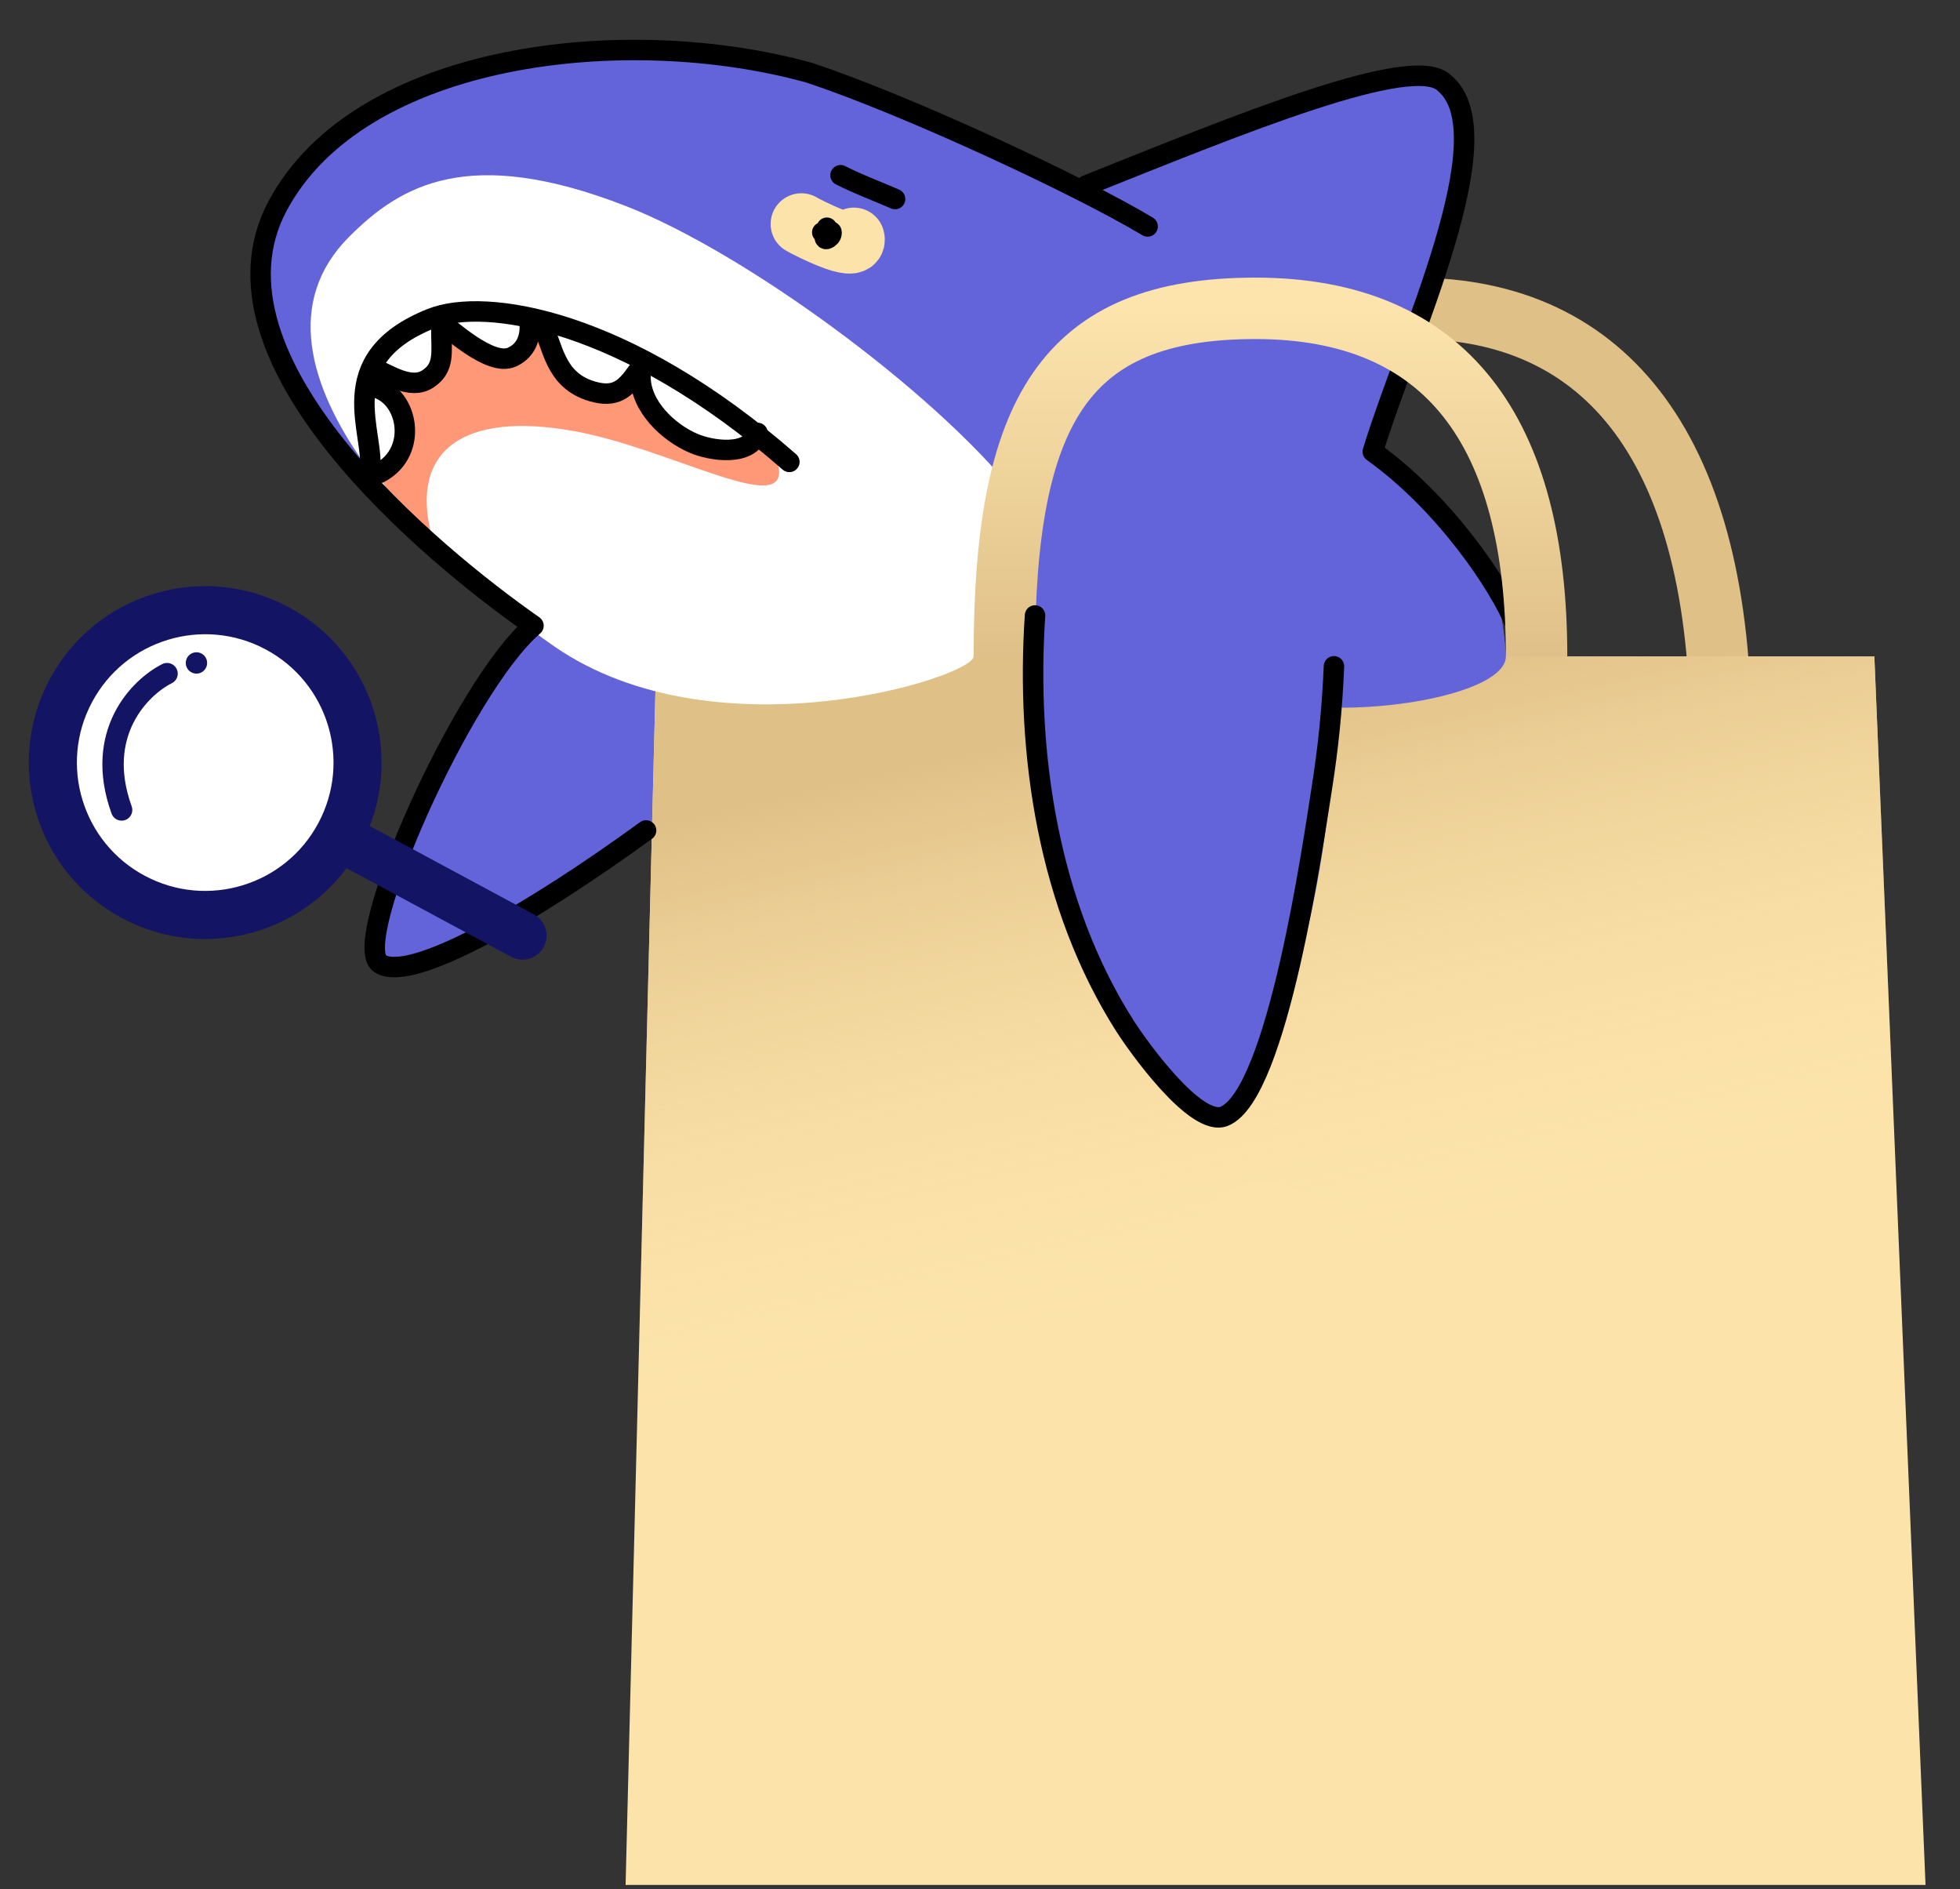
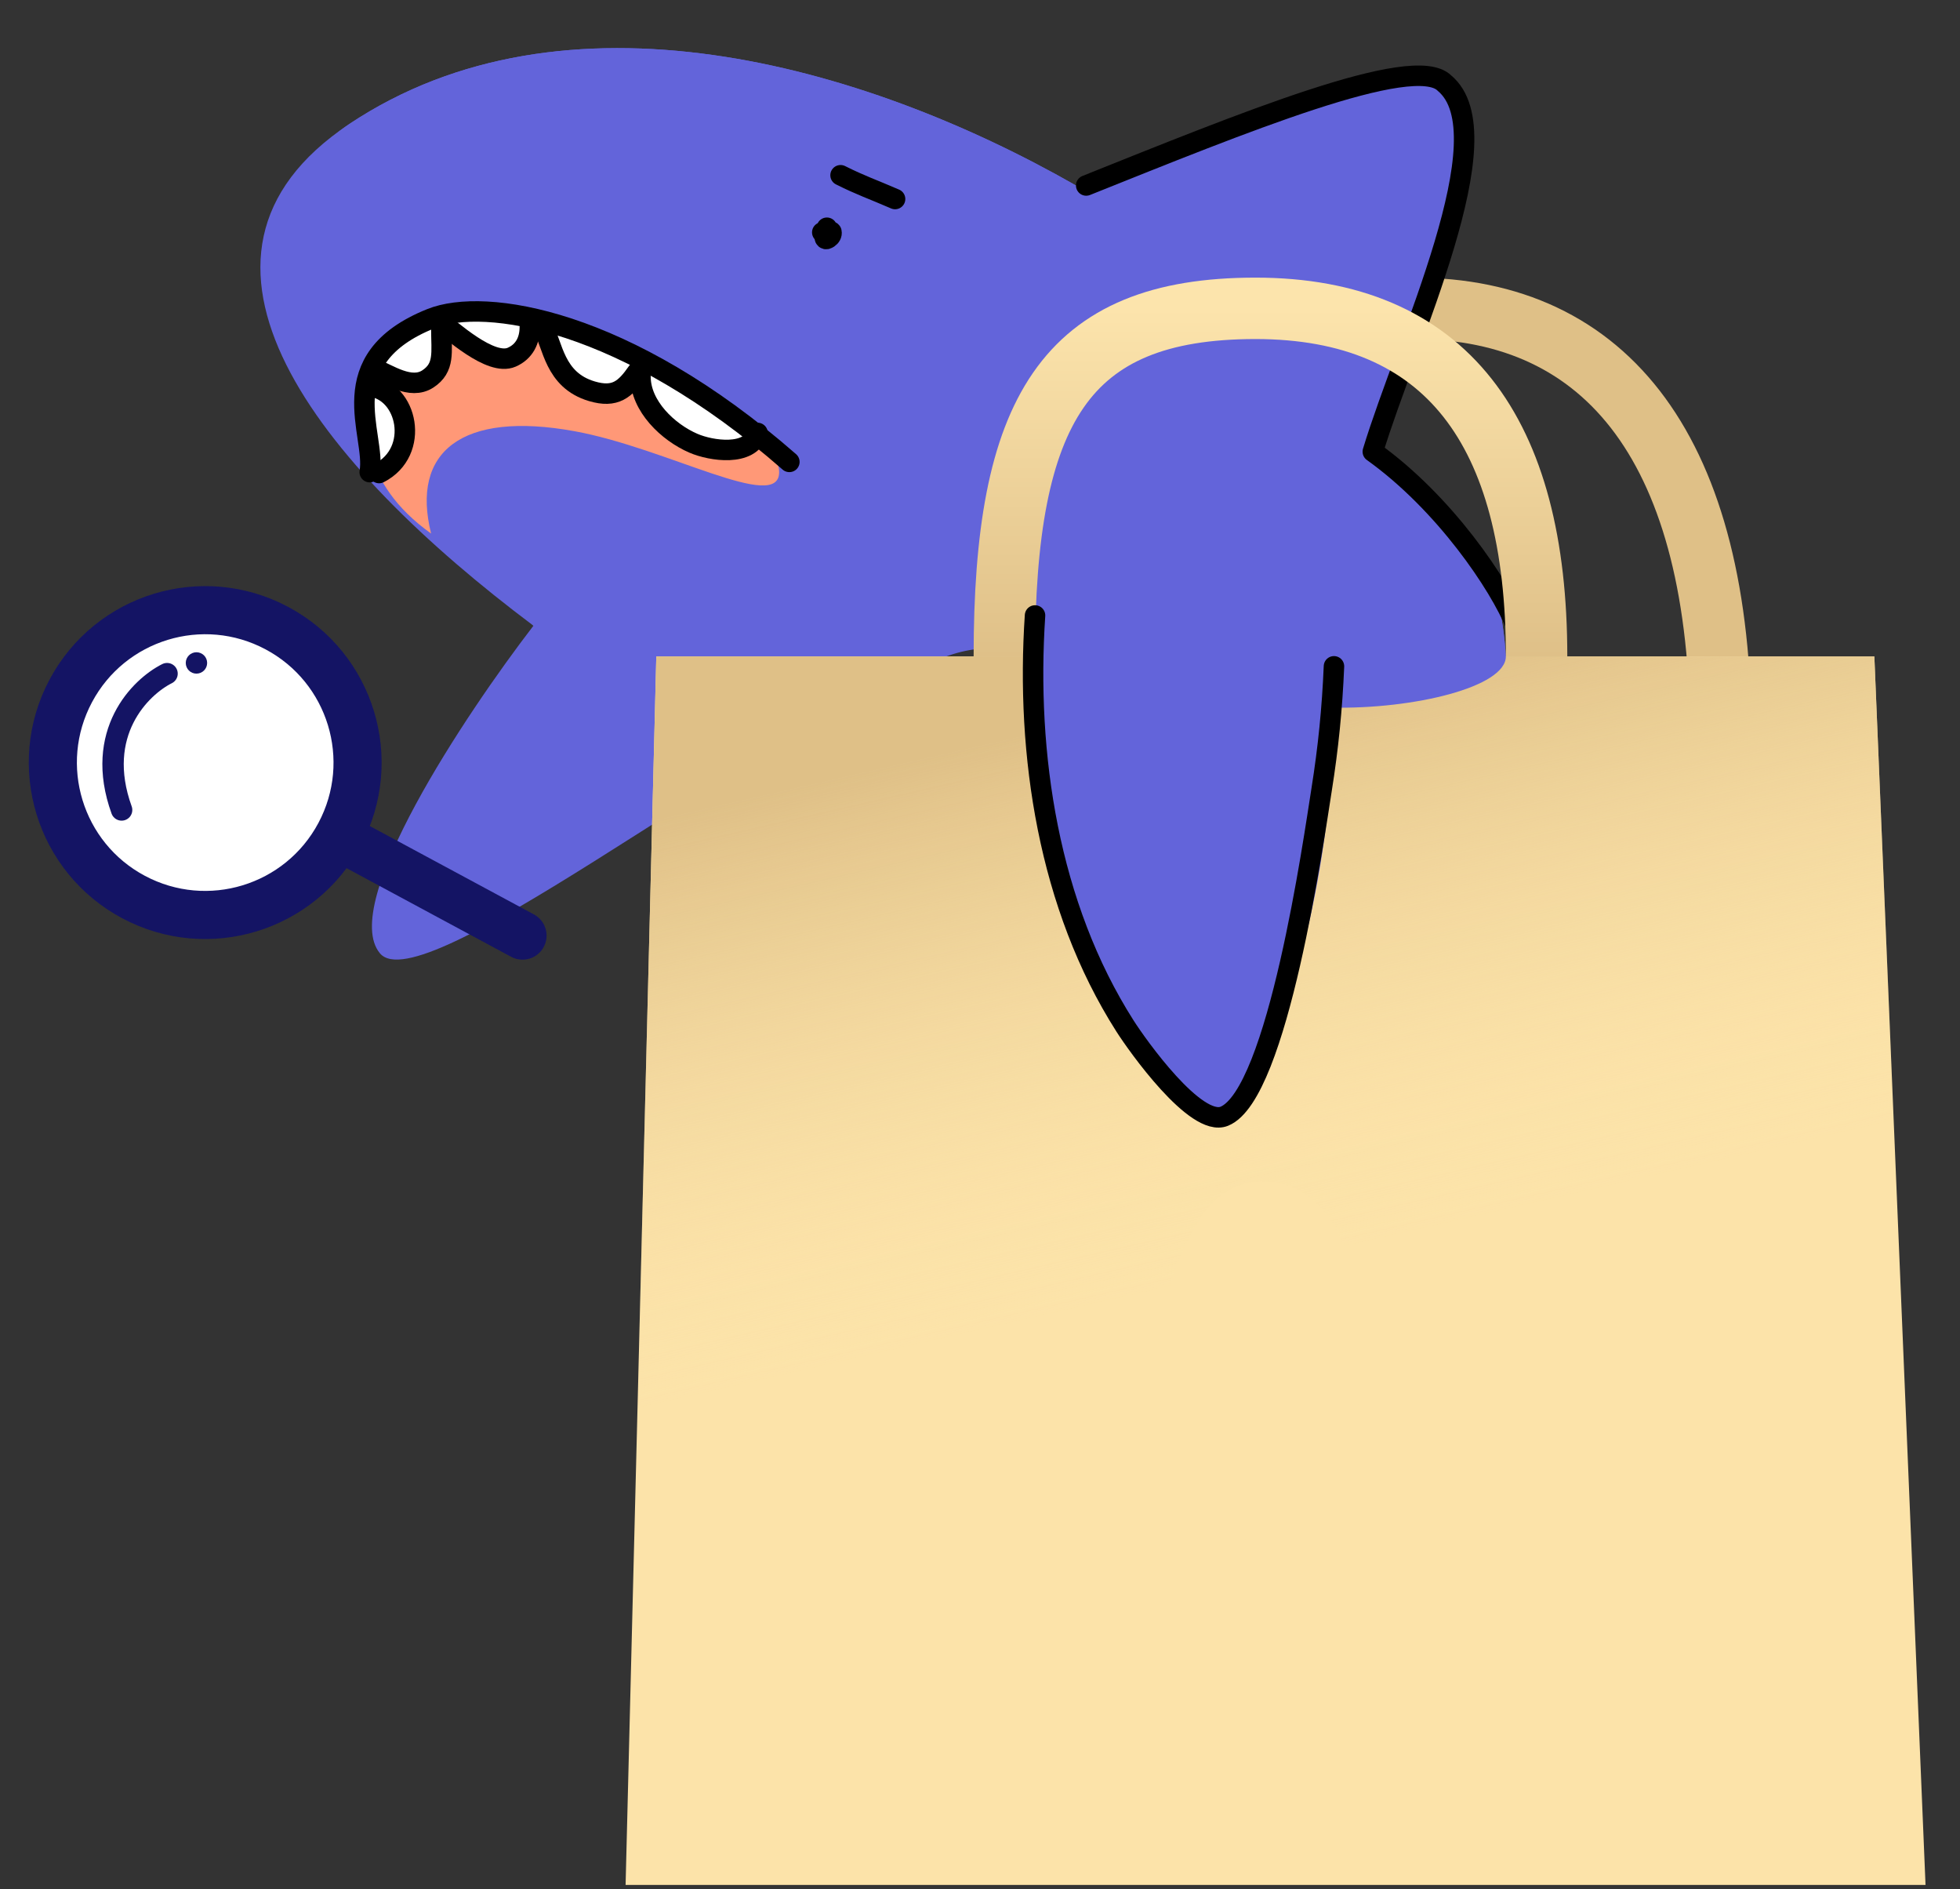
<svg xmlns="http://www.w3.org/2000/svg" width="165" height="159" viewBox="0 0 165 159" fill="none">
  <rect x="0" y="0" width="165" height="159" fill="#333333" stroke="none" />
  <g id="ÐÐ¾Ð³Ð¸ÑÑÐ¸ÐºÐ° Ð¸ Ð²ÑÐ´Ð°ÑÐ°">
    <g id="Group 477">
      <path id="Vector 1388" d="M96.61 62.143C96.61 38.877 102.642 25.952 119.014 25.952C135.386 25.952 144.865 38.016 144.865 62.143" stroke="#DFC087" stroke-width="5.17" />
      <path id="Vector 1361" d="M115.567 38.016C117.291 40.313 125.907 41.462 126.769 55.249C126.769 57.834 118.995 59.701 112.12 59.558C112.408 64.441 111.603 77.481 106.089 90.578C100.574 103.676 82.823 71.621 87.132 55.249C83.056 53.873 79.607 54.526 75.068 57.834C62.143 63.004 35.431 84.374 31.984 80.238C28.537 76.102 39.165 60.132 44.909 52.664C33.995 41.75 16.307 19.17 29.399 10.442C47.494 -1.622 72.483 5.272 90.578 15.612C100.918 11.304 119.161 4.558 121.599 6.995C126.769 12.165 119.588 29.399 115.567 38.016Z" fill="#6364DA" />
      <g id="Vector 1387">
        <path d="M52.665 158.651L55.25 55.249H157.79L162.098 158.651H52.665Z" fill="#FCE3A9" />
        <path d="M52.665 158.651L55.25 55.249H157.79L162.098 158.651H52.665Z" fill="url(#paint0_linear_774_1431)" />
      </g>
      <path id="Vector 1389" d="M115.567 38.016C117.291 40.314 125.908 41.463 126.769 55.249C126.769 57.834 118.995 59.701 112.121 59.558C112.408 64.441 111.604 77.481 106.089 90.579C100.574 103.676 82.824 71.621 87.132 55.249C78.735 52.414 54.543 53.009 44.909 52.665C26.887 39.149 12.596 21.644 29.399 10.442C47.495 -1.622 72.483 5.272 90.578 15.612C100.919 11.304 119.162 4.559 121.599 6.996C126.769 12.165 119.589 29.399 115.567 38.016Z" fill="#6364DA" />
-       <path id="Vector 1362" d="M29.399 19.921C33.708 15.612 39.42 12.185 52.665 17.335C62.664 21.224 78.515 32.846 85.409 41.462C87.814 46.46 82.575 50.963 81.962 55.249C81.962 56.973 60.327 63.868 46.633 54.388C37.888 48.333 18.469 30.851 29.399 19.921Z" fill="white" />
      <path id="Vector 1391" d="M91.44 15.612C104.366 10.442 119.014 4.41 121.599 6.995C126.769 11.304 118.44 28.537 115.568 38.016C121.599 42.324 126.252 49.218 127.631 52.664" stroke="black" stroke-width="1.723" stroke-linecap="round" stroke-linejoin="round" />
      <path id="Vector 1347" d="M84.548 55.249C84.548 34.569 89.621 25.952 105.684 25.952C121.747 25.952 129.356 36.292 129.356 55.249" stroke="url(#paint1_linear_774_1431)" stroke-width="5.17" />
-       <path id="Vector 1363" d="M67.46 18.852C67.978 19.161 72.195 21.305 71.884 20.059" stroke="#FCE3A9" stroke-width="5.17" stroke-linecap="round" />
      <path id="Vector 1364" d="M69.611 19.168C69.498 19.407 69.183 20.413 69.751 20.034C69.916 19.924 70.041 19.726 69.995 19.52C69.972 19.414 69.325 19.547 69.221 19.558" stroke="black" stroke-width="1.723" stroke-linecap="round" />
      <path id="Vector 1365" d="M70.761 14.75C72.484 15.612 73.373 15.892 75.351 16.751" stroke="black" stroke-width="1.723" stroke-linecap="round" />
      <path id="Vector 1379" d="M48.357 36.292C38.879 34.569 34.57 38.016 36.293 44.909C30.261 40.601 30.434 35.43 31.123 31.983C31.985 27.675 38.879 24.229 48.357 27.675C54.886 30.049 65.591 36.292 65.591 39.739C65.591 43.186 56.173 37.713 48.357 36.292Z" fill="#FF9877" />
      <path id="Vector 1385" d="M31.122 31.122L33.708 36.292C34.569 38.016 33.708 38.877 31.122 39.739C30.261 36.867 29.571 30.433 33.708 27.675C38.877 24.229 46.633 26.814 50.941 28.537C54.388 29.916 60.994 34.856 63.866 37.154C63.292 37.728 61.281 38.533 57.834 37.154C54.388 35.775 54.101 32.558 54.388 31.122C53.239 31.697 50.597 33.535 49.218 32.846C47.839 32.156 45.771 28.25 44.909 26.814C44.622 27.675 43.703 29.571 42.324 30.261C40.946 30.95 38.303 28.25 37.154 26.814C37.154 27.963 36.809 30.605 35.431 31.984C34.052 33.362 31.984 31.984 31.122 31.122Z" fill="white" />
      <path id="Vector 1378" d="M66.452 38.877C52.665 26.814 40.819 25.003 36.293 26.814C27.676 30.261 31.697 36.58 31.123 39.739" stroke="black" stroke-width="1.723" stroke-linecap="round" stroke-linejoin="round" />
      <path id="Vector 1380" d="M63.773 36.44C63.13 38.447 59.865 37.95 58.381 37.31C56.226 36.382 53.919 34.176 53.919 31.716" stroke="black" stroke-width="1.723" stroke-linecap="round" />
      <path id="Vector 1381" d="M53.648 31.311C52.633 32.762 51.803 33.518 49.824 32.931C46.633 31.984 46.563 29.014 45.684 27.531" stroke="black" stroke-width="1.723" stroke-linecap="round" />
      <path id="Vector 1382" d="M44.603 27.531C44.603 28.643 44.145 29.599 43.074 30.066C41.304 30.836 38.011 27.784 36.774 26.856" stroke="black" stroke-width="1.723" stroke-linecap="round" />
      <path id="Vector 1383" d="M37.154 27.675C37.154 29.65 37.465 30.945 36.017 31.895C34.569 32.845 32.675 31.488 31.51 31.04" stroke="black" stroke-width="1.723" stroke-linecap="round" />
      <path id="Vector 1384" d="M31.105 32.526C34.314 32.831 35.431 38.016 31.915 39.815" stroke="black" stroke-width="1.723" stroke-linecap="round" />
-       <path id="Vector 1390" d="M54.388 69.898C44.91 76.792 34.569 82.824 31.984 81.1C29.399 79.377 38.878 57.835 44.91 52.665C36.293 46.633 16.474 30.261 23.367 17.336C30.261 4.411 52.665 1.825 68.175 6.134C76.447 8.891 90.866 15.613 96.611 19.059" stroke="black" stroke-width="1.723" stroke-linecap="round" stroke-linejoin="round" />
      <path id="Vector 1389_2" d="M87.133 51.803C86.353 63.498 88.262 76.242 94.708 86.36C95.739 87.979 100.668 94.932 103.068 93.952C107.576 92.11 110.596 70.626 111.26 66.451C111.817 62.947 112.15 59.639 112.298 56.083" stroke="black" stroke-width="1.723" stroke-linecap="round" stroke-linejoin="round" />
    </g>
    <g id="Group 954">
      <circle id="Ellipse 103" cx="17.275" cy="64.185" r="12.825" transform="rotate(-61.969 17.275 64.185)" fill="white" stroke="#141464" stroke-width="4.05" />
      <path id="Vector 1486" d="M29.681 71.045L33.282 72.984L40.774 77.018L43.988 78.748" stroke="#141464" stroke-width="4.05" stroke-linecap="round" />
      <path id="Vector 1489" d="M14.063 56.699C11.813 57.824 7.898 61.694 10.238 68.173" stroke="#141464" stroke-width="1.8" stroke-linecap="round" />
      <circle id="Ellipse 104" cx="16.538" cy="55.799" r="0.9" fill="#141464" />
    </g>
    <g id="Group 955">
      <path id="Vector 1494" d="M99.677 105.102C100.618 103.15 102.381 98.826 107.316 99.523C112.252 100.221 114.098 106.232 114.522 111.34C115.181 119.273 113.075 129.233 105.694 129.59C98.314 129.946 97.348 117.098 97.562 114.727C97.864 111.377 98.066 108.45 99.677 105.102Z" fill="#FCE3A9" />
    </g>
  </g>
  <defs>
    <linearGradient id="paint0_linear_774_1431" x1="81.1" y1="63.004" x2="91.83" y2="109.841" gradientUnits="userSpaceOnUse">
      <stop stop-color="#DFC087" />
      <stop offset="1" stop-color="#FCE3A9" stop-opacity="0" />
    </linearGradient>
    <linearGradient id="paint1_linear_774_1431" x1="106.952" y1="25.952" x2="106.952" y2="55.249" gradientUnits="userSpaceOnUse">
      <stop stop-color="#FCE4AC" />
      <stop offset="1" stop-color="#DFC088" />
    </linearGradient>
  </defs>
</svg>